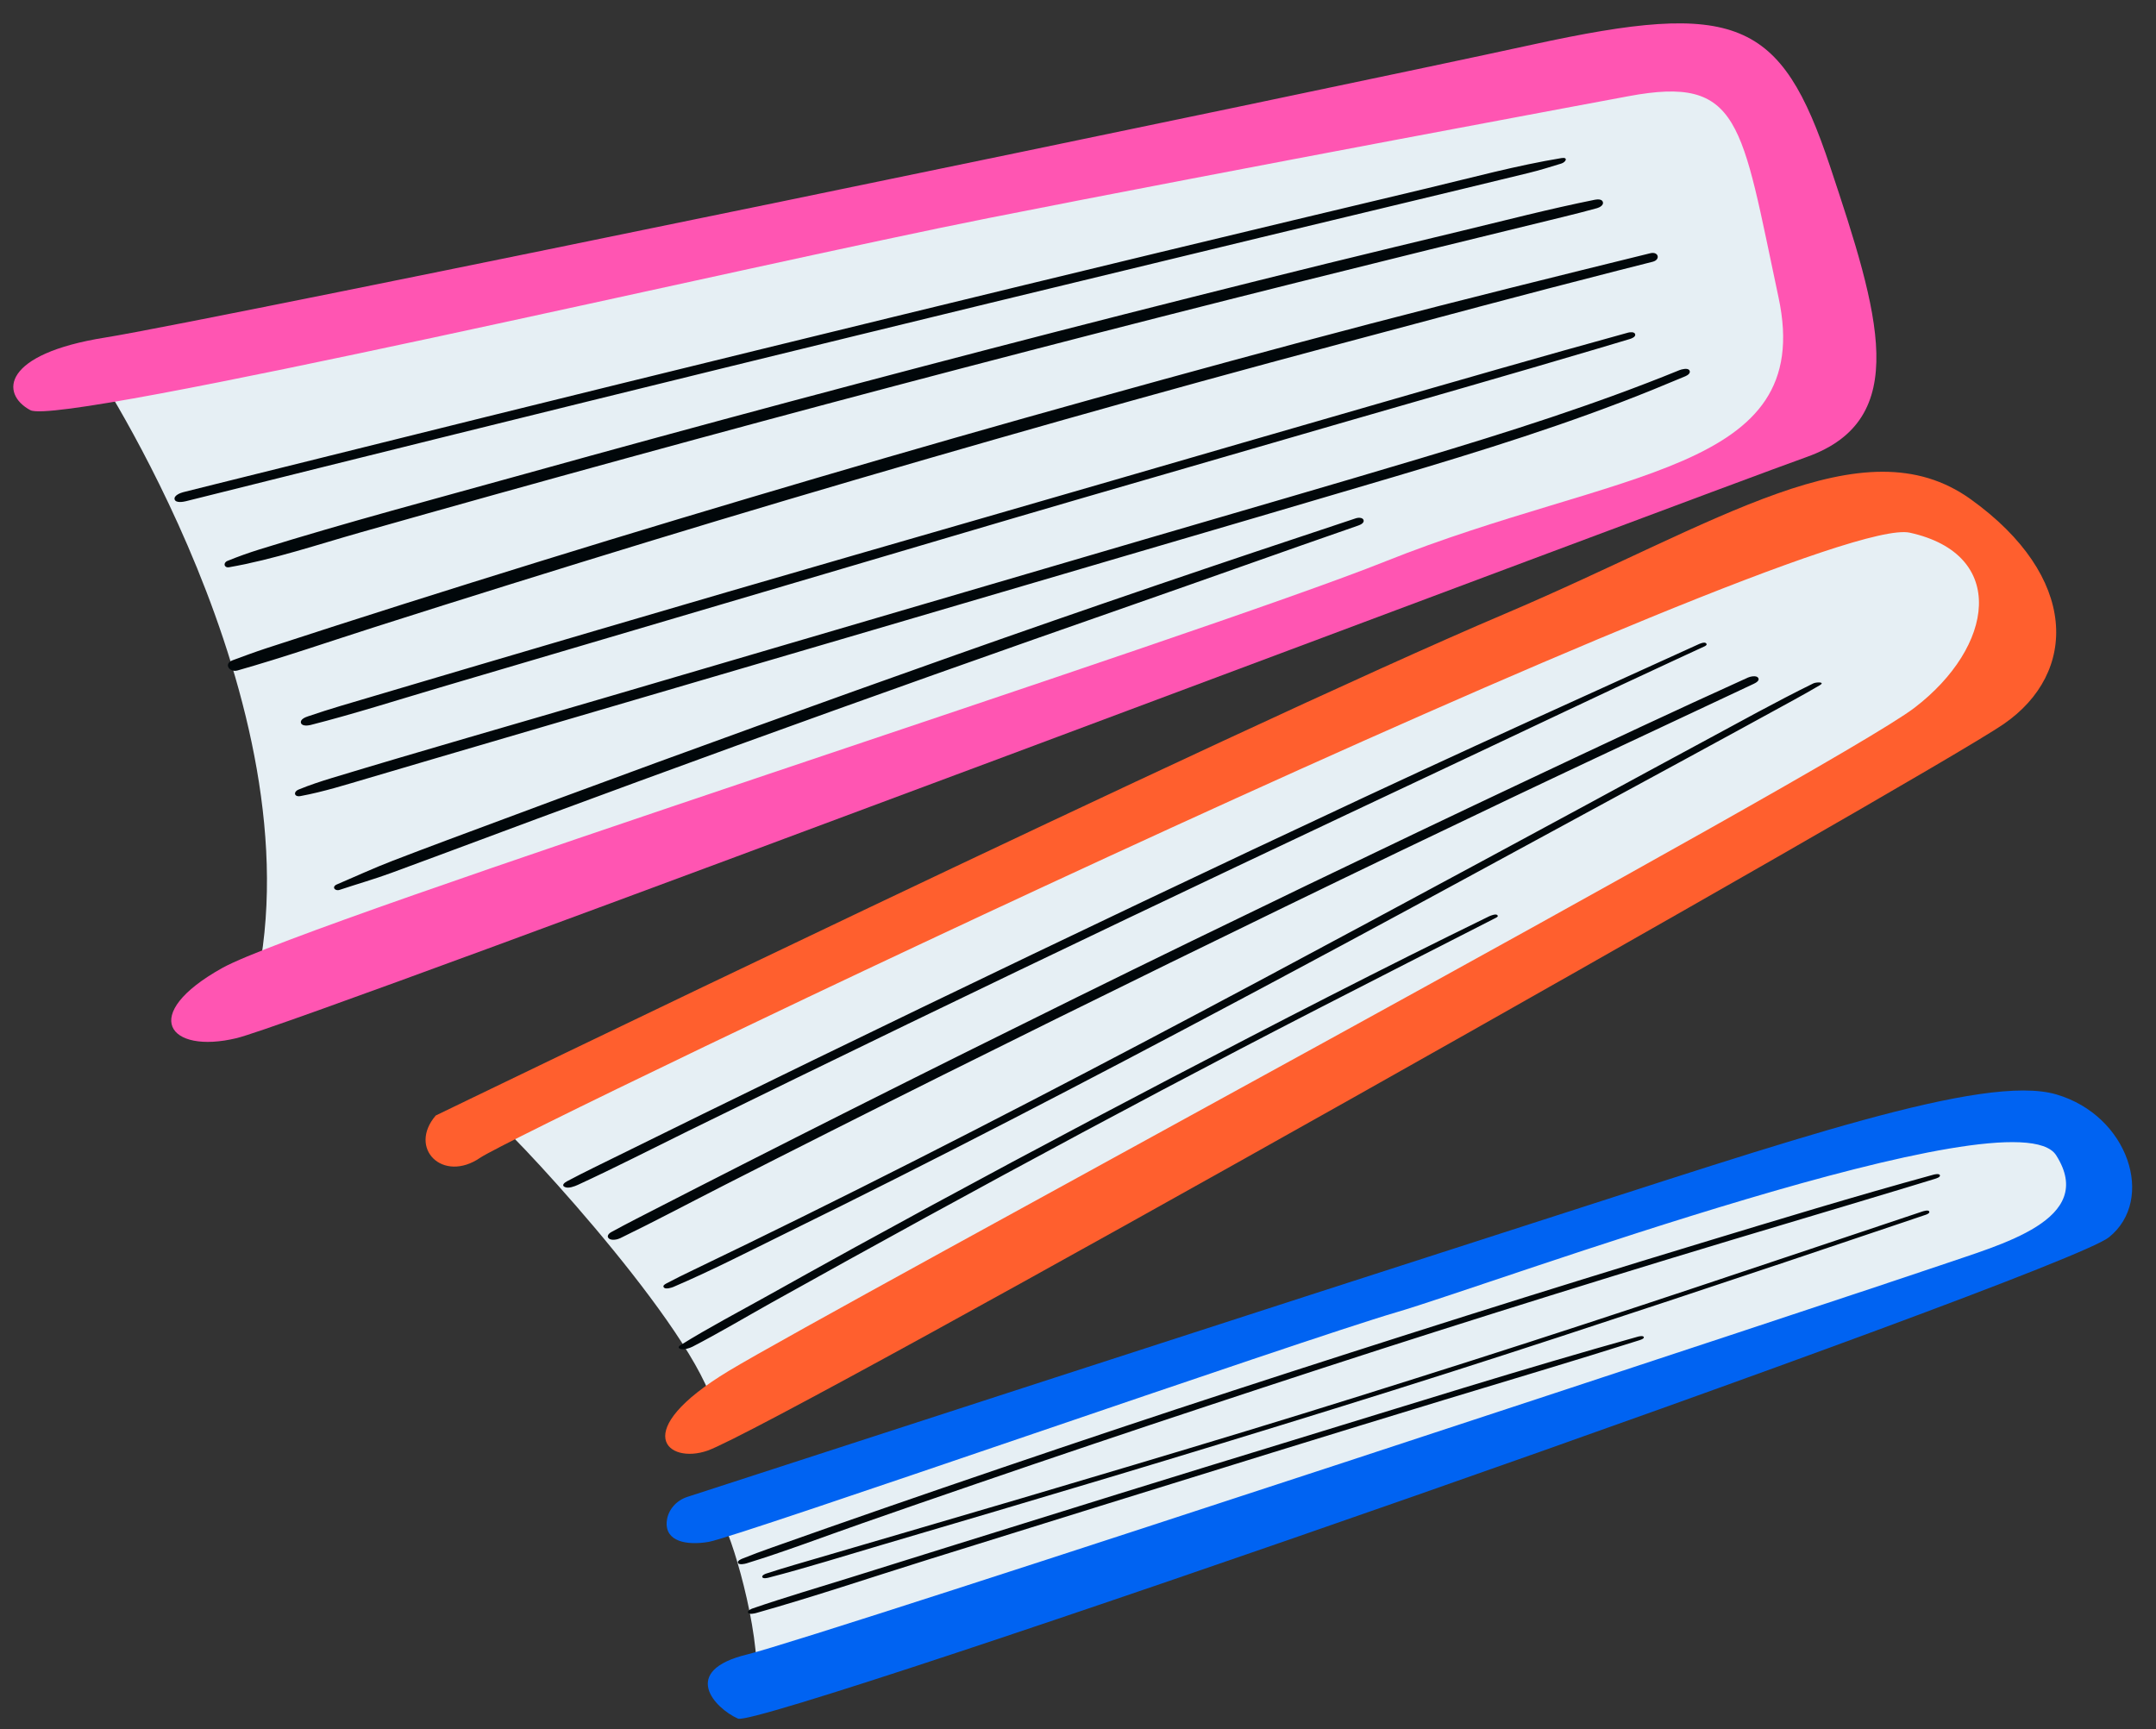
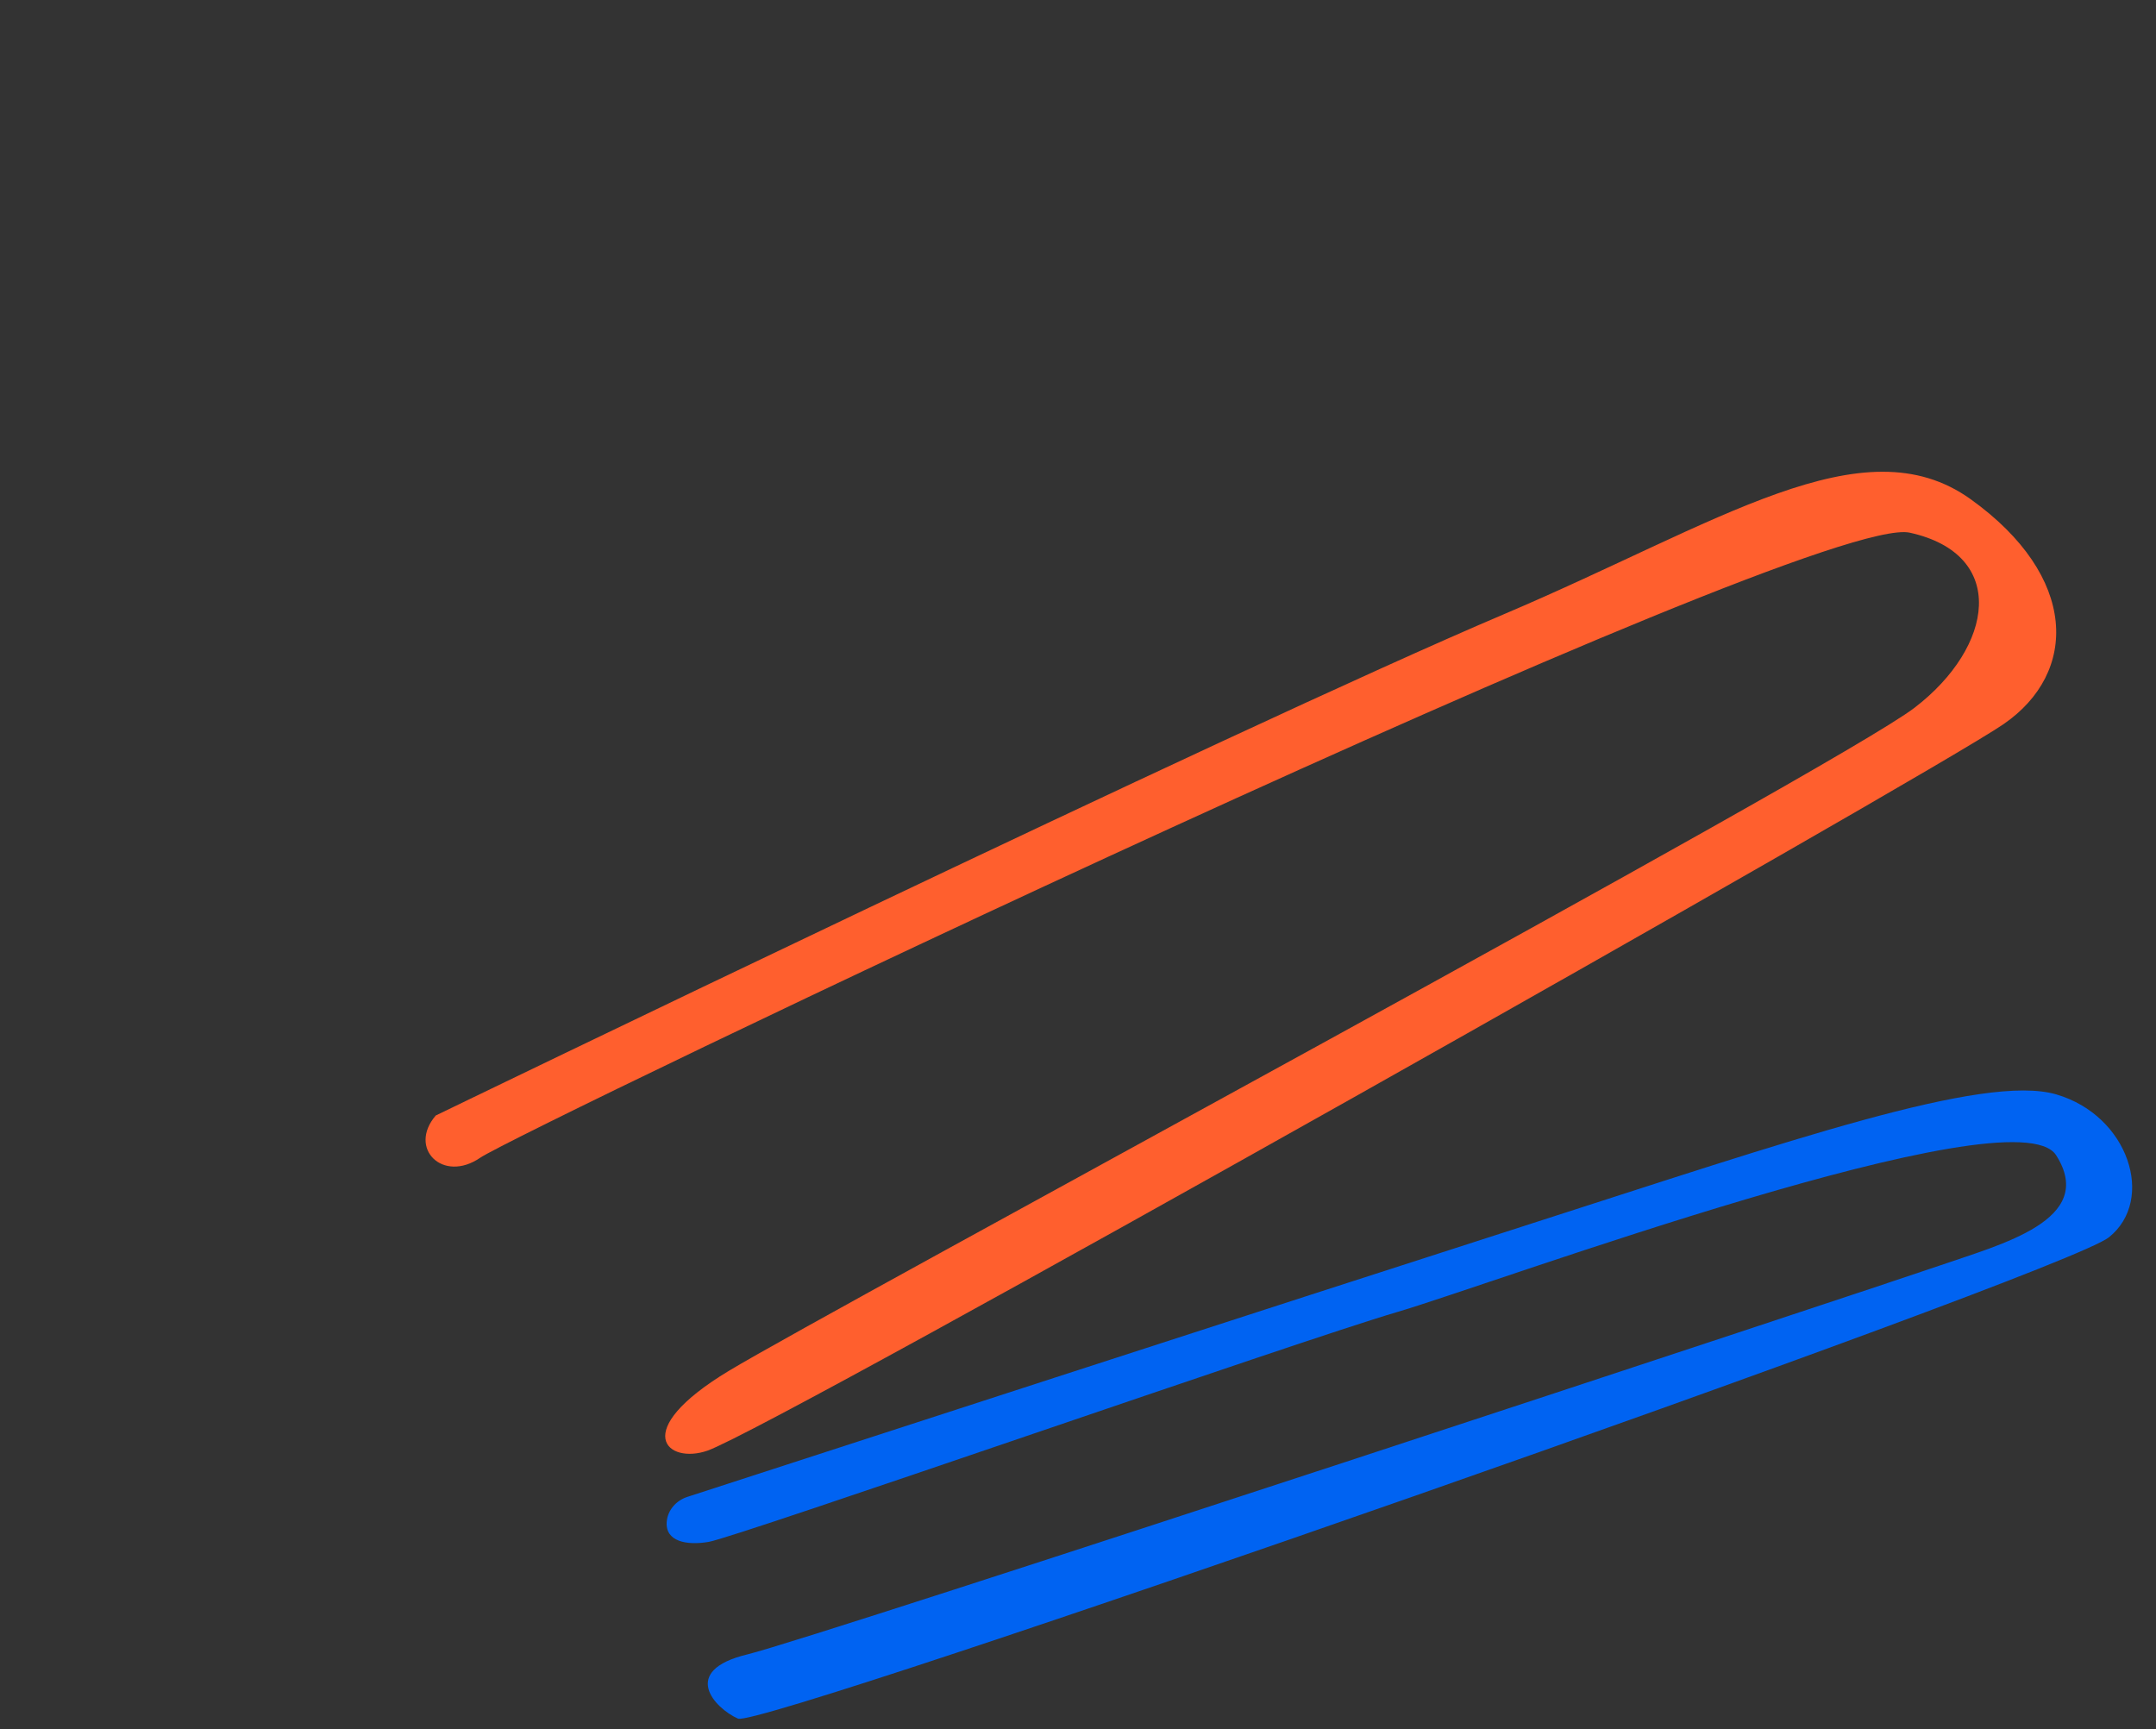
<svg xmlns="http://www.w3.org/2000/svg" height="376.8" preserveAspectRatio="xMidYMid meet" version="1.0" viewBox="-2.9 -5.1 469.8 376.8" width="469.8" zoomAndPan="magnify">
  <rect x="-2.9" y="-5.1" width="469.8" height="376.8" fill="#333333" stroke="none" />
  <g id="change1_1">
-     <path d="M351.58,7.56l26.81,4.21l14.55,66.64l-7.66,14.94L52.86,209.77c13.79-61.66-36-135.96-36-135.96L351.58,7.56 z M104.31,238.5c1.53,0,41.87,42.89,48,61.79l277.79-150.13c0,0,11.74-42.38-16.85-46.47c-28.6-4.09-308.94,132.26-308.94,132.26 M153.84,325.82c1.53,0,8.17,20.94,8.17,33.7l283.14-93.45c0,0,20.95-6.13,10.47-19.4c-10.47-13.28-27.57-10.21-42.89-5.62 S153.84,325.82,153.84,325.82z" fill="#E6EFF4" />
-   </g>
+     </g>
  <g id="change2_1">
-     <path d="M351.97,15.86c0,0-87.83,16.34-139.4,26.55S10.35,87.86,3.71,84.28c-6.64-3.57-6.13-12.26,16.34-15.83 C42.52,64.88,286.6,14.33,331.03,4.62s54.13-5.62,64.85,26.55c10.72,32.17,17.87,55.15-5.11,63.32 C367.8,102.67,63.46,217.56,48.65,221.13c-14.81,3.57-21.45-5.11-3.06-15.32s212.87-72.36,253.38-88.57 c50.45-20.19,93.86-19.17,85.69-57.47C376.48,21.48,376.48,11.28,351.97,15.86z" fill="#FF55B2" />
-   </g>
+     </g>
  <g id="change3_1">
    <path d="M92.05,237.99c0,0,173.83-84.21,232.85-109.28c46.67-19.82,78.13-41.87,101.62-25.02 c23.49,16.85,23.49,37.79,7.15,49.02c-16.34,11.23-267.26,152.96-282.38,158.3c-8.68,3.06-17.36-4.09,4.6-17.36 c21.96-13.28,241.02-131.23,258.38-144.51s20.43-33.42-1.02-38.16s-303.32,130.58-311.49,136.2S85.92,245.13,92.05,237.99z" fill="#FF5F2E" />
  </g>
  <g id="change4_1">
    <path d="M142.38,326.52c0.21-2.53,2.05-4.62,4.46-5.41c19.49-6.33,133.38-43.33,184.18-59.64 c55.66-17.87,98.33-32.68,114.12-28.09s21.71,22.98,11.5,31.15c-10.21,8.17-293.62,107.15-298.72,104.89s-12.77-10.43,2.04-14 c14.81-3.57,246.64-80.17,259.91-84.77c13.28-4.6,34.24-9.92,25.27-24c-8.97-14.08-122.8,28.09-143.74,34.21 c-20.94,6.13-143.74,49.02-149.87,50.04C146.75,331.72,142.03,330.84,142.38,326.52z" fill="#0063F2" />
  </g>
  <g id="change5_1">
-     <path d="M96.09,89.57c-19.51,4.83-39.02,9.69-58.51,14.56c-0.53,0.13-2.2,0.44-2.43-0.41 c-0.23-0.85,1.32-1.43,1.9-1.57c2.41-0.6,4.83-1.21,7.24-1.81c19.5-4.86,39.01-9.71,58.52-14.54c19.61-4.85,39.22-9.68,58.84-14.48 c19.52-4.78,39.05-9.54,58.58-14.28c19.53-4.74,39.07-9.45,58.62-14.13c9.77-2.34,19.55-4.67,29.33-7 c9.68-2.31,19.35-4.94,29.17-6.56c1.51-0.25,0.99,0.87-0.03,1.19c-2.38,0.74-4.75,1.47-7.17,2.06c-19.53,4.76-39.08,9.4-58.62,14.12 c-19.54,4.72-39.07,9.44-58.61,14.19c-19.43,4.72-38.86,9.47-58.29,14.23C135.11,79.93,115.6,84.74,96.09,89.57z M75.76,110.89 c9.7-2.75,19.41-5.49,29.13-8.2c19.34-5.39,38.7-10.7,58.08-15.92c19.38-5.22,38.79-10.35,58.22-15.39 c19.43-5.04,38.88-10,58.35-14.87c19.38-4.85,38.77-9.63,58.18-14.34c2.48-0.6,4.94-1.24,7.39-1.91c0.53-0.15,1.46-0.63,1.27-1.32 c-0.19-0.71-1.24-0.61-1.76-0.51c-9.79,1.97-19.48,4.48-29.18,6.82c-9.8,2.37-19.61,4.72-29.41,7.13 c-19.49,4.81-38.96,9.71-58.4,14.71c-19.44,5.01-38.85,10.11-58.25,15.29c-19.39,5.19-38.76,10.47-58.1,15.85 c-19.23,5.35-38.58,10.47-57.64,16.4c-2.37,0.74-4.67,1.56-6.97,2.5c-1.02,0.42-0.75,1.58,0.37,1.38 C56.78,116.8,66.28,113.58,75.76,110.89z M108.54,122.15c19.91-6.21,39.86-12.32,59.85-18.25c20.09-5.96,40.23-11.78,60.39-17.49 c20.07-5.68,40.18-11.2,60.33-16.58c20.15-5.38,40.29-10.81,60.5-15.96c2.54-0.65,5.08-1.29,7.62-1.93c1.76-0.45,1.26-2.29-0.5-1.86 c-20.35,5.01-40.7,10.05-60.97,15.35c-20.18,5.28-40.3,10.79-60.39,16.37c-20.19,5.61-40.34,11.38-60.45,17.3 c-20.01,5.89-39.99,11.88-59.91,18.05c-20.02,6.2-40.01,12.51-59.92,19.03c-2.46,0.81-4.89,1.71-7.32,2.61 c-2.02,0.75-0.68,2.72,1.11,2.21c10.07-2.86,19.99-6.29,29.96-9.48C88.73,128.36,98.63,125.24,108.54,122.15z M351.89,67.38 c-18.78,5.17-37.48,10.57-56.19,15.97c-18.71,5.4-37.42,10.81-56.12,16.25c-18.7,5.43-37.41,10.81-56.12,16.22 c-18.71,5.41-37.4,10.85-56.08,16.35c-18.68,5.5-37.36,11-56.03,16.55c-2.38,0.71-4.74,1.47-7.1,2.27 c-0.54,0.18-1.79,0.64-1.57,1.44c0.21,0.77,1.56,0.59,2.08,0.46c9.43-2.4,18.72-5.37,28.05-8.13c9.34-2.76,18.68-5.52,28.02-8.27 c18.68-5.51,37.36-11.03,56.03-16.54c18.68-5.51,37.35-11.06,56.05-16.5c18.7-5.44,37.4-10.86,56.11-16.27 c18.71-5.41,37.44-10.74,56.11-16.28c2.38-0.71,4.76-1.42,7.14-2.13c0.4-0.12,1.29-0.47,1.14-1.04 C353.25,67.16,352.27,67.28,351.89,67.38z M92.21,160.09c10-2.93,20-5.87,30-8.8c19.91-5.84,39.81-11.68,59.72-17.52 c19.91-5.84,39.81-11.69,59.71-17.54c19.67-5.78,39.35-11.52,59-17.35c19.14-5.68,38.26-11.6,56.77-19.12 c2.32-0.94,4.64-1.9,6.94-2.87c0.49-0.21,1.25-0.69,0.87-1.3c-0.37-0.57-1.7-0.21-2.15-0.03c-18.47,7.53-37.52,13.55-56.61,19.27 c-19.56,5.86-39.18,11.52-58.77,17.26c-19.81,5.81-39.62,11.61-59.43,17.43c-19.81,5.82-39.62,11.63-59.43,17.45 c-19.81,5.82-39.67,11.48-59.42,17.47c-2.46,0.75-4.84,1.53-7.22,2.51c-1.24,0.51-1,1.68,0.38,1.43c5.07-0.94,9.98-2.5,14.92-3.95 C82.41,162.97,87.31,161.53,92.21,160.09z M244.07,126.64c16.34-5.7,32.63-11.54,48.98-17.21c0.46-0.16,1.35-0.54,1.18-1.18 c-0.16-0.6-1.17-0.58-1.61-0.43c-29.27,9.69-58.44,19.6-87.5,29.89c-28.88,10.23-57.7,20.65-86.44,31.28 c-8.03,2.97-16.06,5.96-24.08,8.96c-4.01,1.5-8.01,3.01-12,4.55c-4.11,1.58-8.07,3.42-12.11,5.14c-1.17,0.5-0.44,1.53,0.63,1.17 c3.76-1.25,7.56-2.33,11.28-3.7c3.56-1.31,7.13-2.62,10.68-3.95c7.1-2.66,14.2-5.3,21.31-7.93c14.37-5.32,28.75-10.6,43.15-15.83 C186.31,146.96,215.17,136.72,244.07,126.64z M171.02,229.65c15.9-7.75,31.83-15.45,47.77-23.11c15.94-7.66,31.91-15.27,47.89-22.85 c16.03-7.6,32.07-15.16,48.12-22.72c15.9-7.48,31.75-15.07,47.71-22.44c2.01-0.93,4.03-1.86,6.04-2.79c0.39-0.18,0.6-0.43,0.26-0.7 c-0.35-0.28-1.3,0.12-1.62,0.27c-16.27,7.43-32.59,14.76-48.84,22.23c-16.12,7.4-32.18,14.92-48.22,22.48 c-16.01,7.55-32,15.15-47.96,22.8c-16.03,7.68-32.04,15.41-48.03,23.18c-15.91,7.73-31.79,15.52-47.66,23.35 c-1.97,0.97-3.92,1.96-5.86,2.99c-0.5,0.27-1.25,0.86-0.45,1.23c0.8,0.38,2.13-0.14,2.85-0.47c8.1-3.73,16.04-7.81,24.04-11.74 C155.05,237.45,163.03,233.55,171.02,229.65z M178.42,241.27c16.21-8.17,32.47-16.27,48.75-24.31c16.61-8.2,33.25-16.36,49.92-24.45 c16.42-7.98,32.88-15.89,49.36-23.74c15.69-7.47,31.44-14.81,47.17-22.21c1.89-0.89,3.77-1.78,5.66-2.66 c0.44-0.21,1.37-0.72,0.91-1.32c-0.42-0.55-1.74-0.24-2.22-0.02c-15.78,7.14-31.46,14.51-47.12,21.9 c-16.46,7.76-32.88,15.6-49.28,23.5c-16.7,8.05-33.37,16.15-50,24.35c-16.47,8.12-32.91,16.3-49.32,24.55 c-15.53,7.81-31.03,15.69-46.49,23.64c-1.84,0.95-3.68,1.91-5.49,2.91c-0.52,0.29-1.06,0.91-0.48,1.39 c0.58,0.48,1.86,0.22,2.44-0.07c7.68-3.73,15.22-7.75,22.82-11.62C162.83,249.15,170.62,245.2,178.42,241.27z M192.65,251.55 c16.52-8.33,32.95-16.82,49.33-25.41c16.52-8.67,32.98-17.44,49.41-26.27c16.31-8.76,32.57-17.63,48.85-26.46 c15.93-8.64,31.86-17.27,47.74-25.98c1.89-1.04,3.77-2.09,5.63-3.19c1.36-0.8-0.78-0.71-1.37-0.42 c-8.16,4.01-16.12,8.44-24.12,12.75c-7.99,4.3-15.97,8.64-23.95,12.97c-16.22,8.79-32.47,17.53-48.72,26.27 c-16.43,8.84-32.88,17.63-49.39,26.32c-16.33,8.6-32.71,17.1-49.17,25.45c-16.19,8.21-32.46,16.27-48.82,24.12 c-1.95,0.94-3.88,1.88-5.79,2.9c-0.41,0.22-0.87,0.53-0.46,0.92c0.38,0.37,1.63-0.01,2-0.17c8.3-3.55,16.36-7.7,24.46-11.68 C176.44,259.67,184.55,255.63,192.65,251.55z M182.07,269.41c11.27-6.23,22.56-12.42,33.88-18.55 c22.7-12.29,45.49-24.39,68.45-36.19c12.86-6.61,25.74-13.16,38.61-19.74c0.38-0.19,0.66-0.38,0.3-0.66 c-0.33-0.26-1.41,0.16-1.72,0.31c-23.39,11.4-46.53,23.34-69.59,35.39c-23.04,12.04-45.97,24.3-68.75,36.82 c-6.28,3.45-12.55,6.94-18.8,10.43c-6.36,3.55-12.86,6.95-19.05,10.8c-0.54,0.33-0.57,0.71,0.07,0.85c0.76,0.17,1.85-0.16,2.52-0.5 c5.81-3.01,11.44-6.36,17.15-9.56C170.77,275.67,176.42,272.53,182.07,269.41z M418.43,250.88c-17.09,4.68-34.05,9.86-51,15 c-16.96,5.15-33.88,10.39-50.78,15.73c-16.98,5.37-33.94,10.81-50.87,16.33c-16.86,5.5-33.67,11.12-50.46,16.84 c-16.78,5.71-33.53,11.5-50.23,17.43c-2.06,0.73-4.1,1.48-6.12,2.3c-0.3,0.12-1.32,0.52-1.05,1c0.26,0.46,1.48,0.18,1.82,0.08 c8.43-2.59,16.71-5.76,25.04-8.67c8.4-2.94,16.81-5.85,25.23-8.73c16.75-5.75,33.54-11.41,50.36-16.97 c16.74-5.54,33.49-11.02,50.3-16.36c16.89-5.37,33.81-10.64,50.76-15.81c16.95-5.17,33.95-10.17,50.91-15.31 c2.11-0.64,4.22-1.28,6.33-1.93c0.26-0.08,1.26-0.36,1.15-0.79C419.7,250.57,418.65,250.82,418.43,250.88z M415.92,258.93 c-16.31,5.46-32.61,10.94-48.92,16.38c-16.36,5.45-32.75,10.83-49.17,16.07c-16.34,5.21-32.7,10.36-49.11,15.35 c-16.4,4.99-32.83,9.88-49.26,14.74c-16.44,4.86-32.9,9.64-49.35,14.47c-2.04,0.6-4.06,1.22-6.08,1.88 c-0.28,0.09-0.99,0.41-0.81,0.79c0.18,0.38,1.18,0.14,1.43,0.07c8.29-2.15,16.48-4.73,24.7-7.15c8.22-2.42,16.44-4.85,24.66-7.28 c16.52-4.89,33.02-9.84,49.49-14.87c16.4-5.01,32.78-10.08,49.11-15.29c16.41-5.23,32.77-10.62,49.11-16.03 c16.32-5.4,32.61-10.87,48.9-16.38c2.05-0.69,4.11-1.39,6.16-2.08c0.28-0.09,0.92-0.38,0.68-0.75 C417.21,258.51,416.17,258.85,415.92,258.93z M354.02,286.18c-25.29,7.06-50.34,14.98-75.45,22.65 c-25.12,7.67-50.19,15.47-75.26,23.3c-6.96,2.17-13.92,4.35-20.88,6.53c-7.1,2.22-14.26,4.31-21.29,6.73 c-0.29,0.1-1.28,0.5-1.03,0.95c0.26,0.44,1.45,0.15,1.77,0.06c12.58-3.55,25.02-7.75,37.5-11.65c12.5-3.9,24.99-7.8,37.49-11.68 c25-7.77,50-15.53,75.05-23.15c14.11-4.29,28.25-8.47,42.31-12.93c0.21-0.07,1.2-0.34,1.06-0.72 C355.16,285.9,354.24,286.12,354.02,286.18z" fill="#01070A" />
-   </g>
+     </g>
</svg>